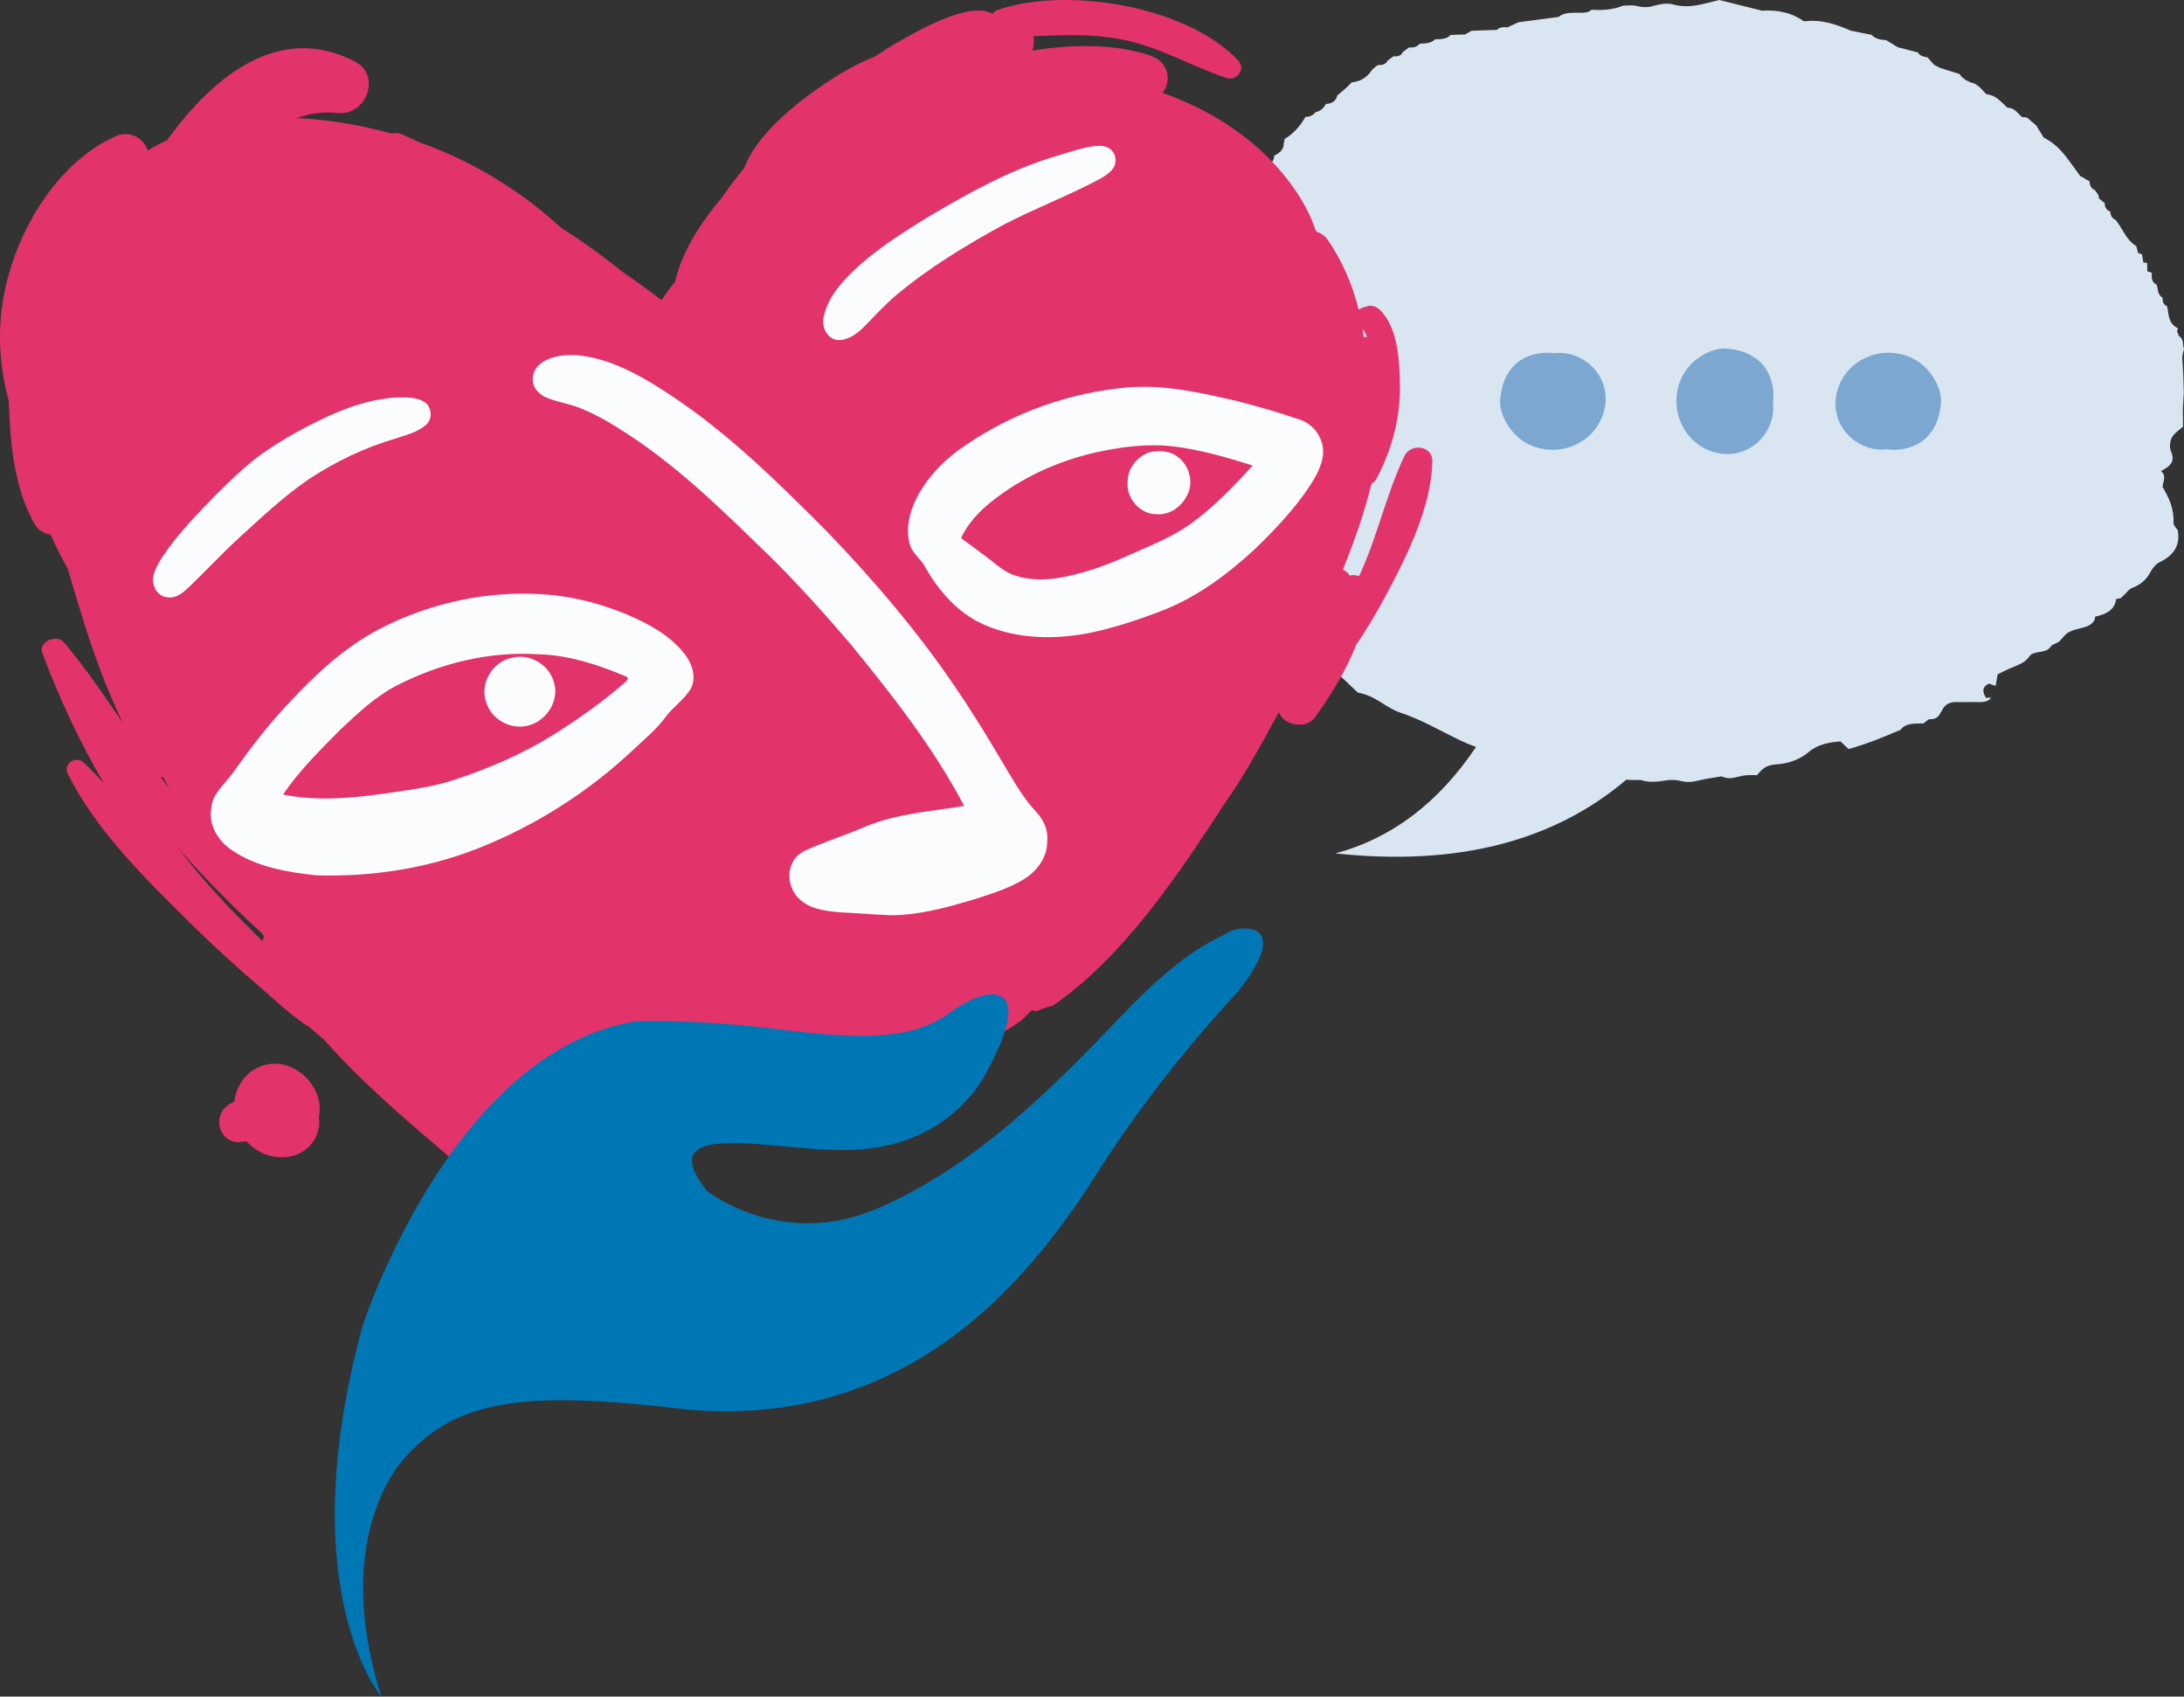
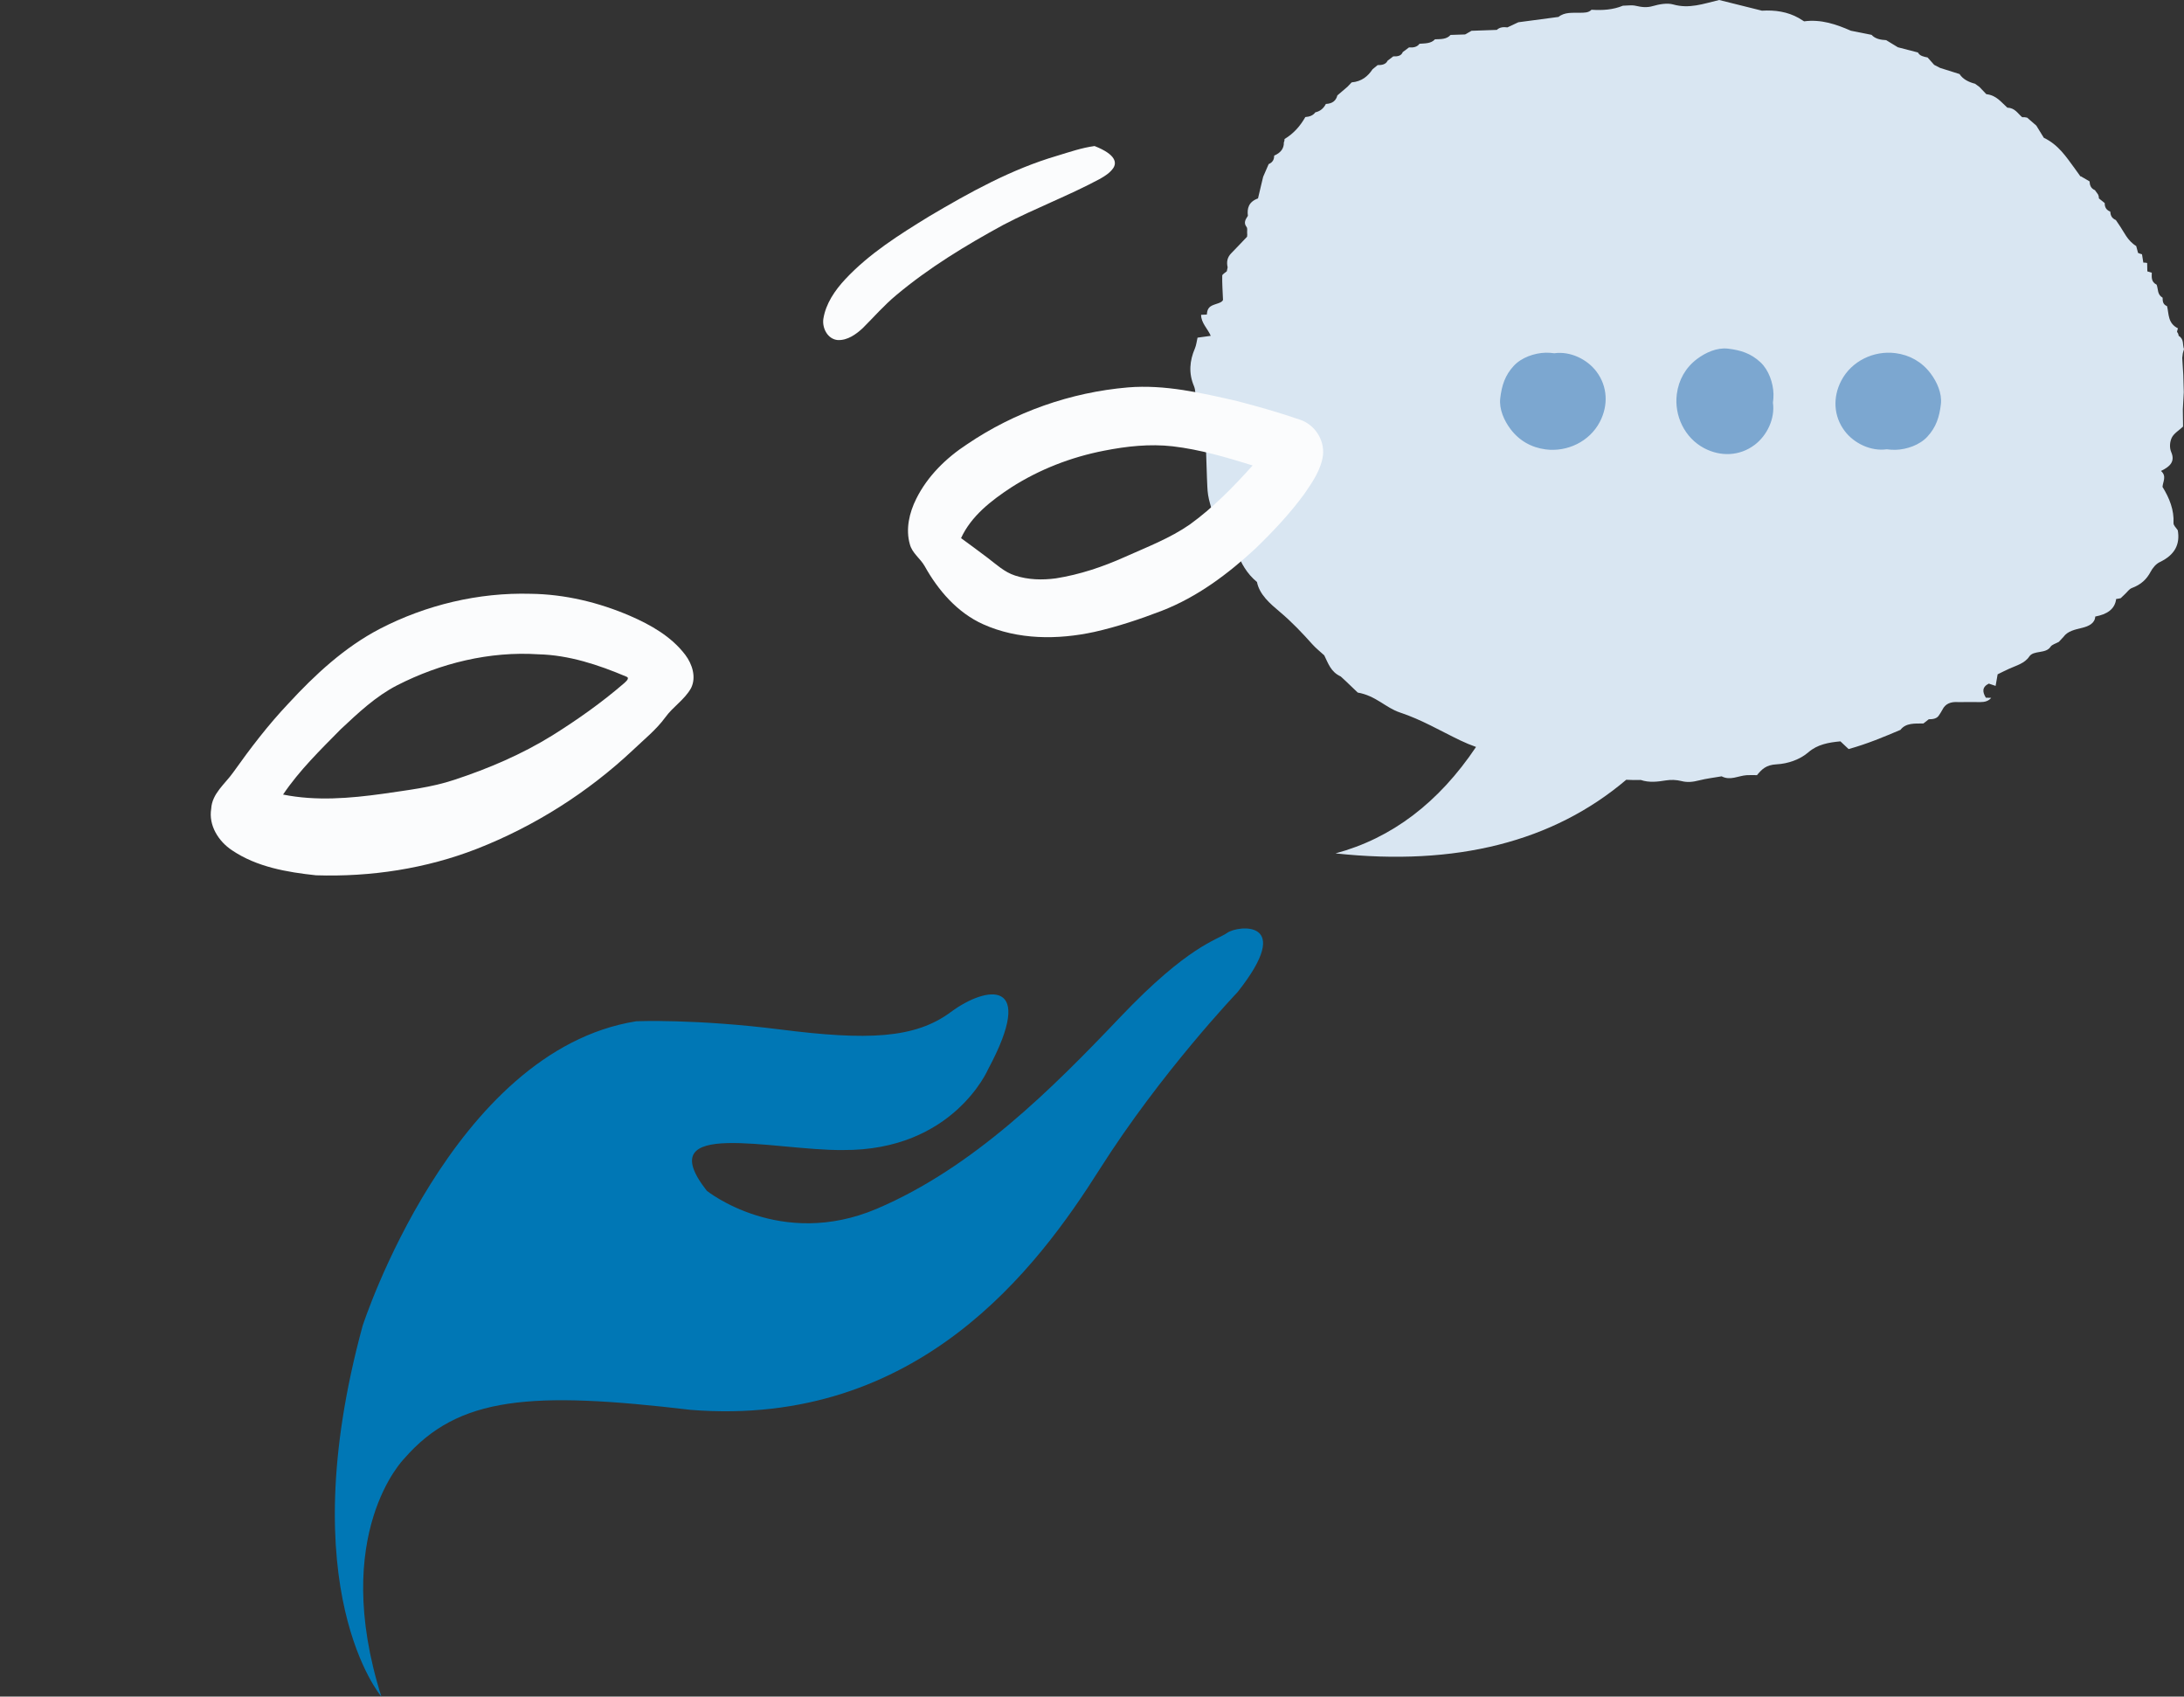
<svg xmlns="http://www.w3.org/2000/svg" style="isolation:isolate" viewBox="0 0 260.1 202" width="260.1pt" height="202pt">
  <rect x="0" y="0" width="260.1" height="202" fill="#333333" stroke="none" />
  <defs>
    <clipPath id="_clipPath_2cs5VDEz0G923chuHMekklqSITJg8raI">
      <rect width="260.1" height="202" />
    </clipPath>
  </defs>
  <g clip-path="url(#_clipPath_2cs5VDEz0G923chuHMekklqSITJg8raI)">
    <rect width="260.1" height="202" style="fill:rgb(0,0,0)" fill-opacity="0" />
    <g>
      <path d=" M 175.787 88.932 C 175.154 88.707 174.534 88.452 173.929 88.162 C 171.548 87.022 169.309 85.683 166.724 84.829 C 165.887 84.552 165.147 84.046 164.412 83.589 C 163.583 83.074 162.727 82.633 161.7 82.458 C 161.221 82.001 160.743 81.543 160.264 81.086 C 160.066 80.904 159.868 80.722 159.67 80.539 C 158.472 79.992 158.179 78.961 157.71 78.025 C 157.238 77.592 156.72 77.186 156.302 76.719 C 155.097 75.371 153.86 74.061 152.428 72.856 C 151.24 71.855 149.995 70.799 149.697 69.293 C 148.483 68.291 147.796 67.049 147.309 65.715 C 145.955 64.36 145.481 62.68 144.807 61.073 C 144.683 60.989 144.541 60.944 144.38 60.94 C 144.208 60.275 143.984 59.614 143.878 58.941 C 143.771 58.275 143.782 57.596 143.741 56.924 C 143.702 55.728 143.662 54.533 143.622 53.338 C 143.103 53.128 143.094 52.712 143.024 52.321 C 142.073 51.8 142.444 50.998 142.392 50.285 L 142.385 50.281 C 142.238 49.844 142.084 49.409 141.946 48.971 C 141.837 48.623 142.039 48.389 142.387 48.22 C 142.398 48.056 142.408 47.892 142.418 47.727 C 142.351 47.136 142.42 46.505 142.19 45.962 C 141.545 44.438 141.669 42.968 142.307 41.48 C 142.472 41.094 142.508 40.671 142.618 40.202 C 143.209 40.12 143.701 40.052 144.193 39.984 C 143.838 39.141 143.031 38.44 143.044 37.481 C 143.27 37.471 143.496 37.462 143.723 37.453 C 143.77 37.039 143.822 36.638 144.328 36.388 C 144.825 36.143 145.498 36.083 145.652 35.714 C 145.608 34.63 145.539 33.726 145.56 32.824 C 145.564 32.647 145.914 32.475 146.104 32.3 C 146.134 32.143 146.168 31.986 146.204 31.829 C 146.064 31.219 146.139 30.653 146.636 30.15 C 147.274 29.502 147.891 28.84 148.517 28.185 C 148.544 28.029 148.546 27.873 148.526 27.717 C 148.509 27.482 148.59 27.195 148.456 27.021 C 148.069 26.519 148.336 26.117 148.616 25.696 C 148.504 24.8 148.704 24.028 149.821 23.622 C 149.95 23.076 150.077 22.53 150.207 21.984 C 150.281 21.671 150.359 21.359 150.434 21.047 C 150.653 20.543 150.871 20.04 151.09 19.537 C 151.591 19.326 151.745 18.961 151.744 18.528 C 152.507 18.201 152.918 17.693 152.898 16.966 C 152.962 16.834 152.988 16.697 152.978 16.556 C 154.102 15.875 154.872 14.965 155.456 13.936 C 155.953 13.898 156.378 13.754 156.645 13.376 C 157.286 13.232 157.652 12.852 157.904 12.375 C 158.693 12.344 159.114 11.974 159.271 11.358 C 159.675 11.012 160.079 10.666 160.484 10.321 C 160.647 10.15 160.811 9.979 160.974 9.808 C 162.183 9.702 162.913 9.072 163.462 8.247 C 163.663 8.082 163.863 7.917 164.064 7.752 C 164.579 7.757 165.038 7.677 165.256 7.223 C 165.48 7.053 165.704 6.882 165.927 6.712 C 166.432 6.731 166.88 6.665 167.062 6.198 C 167.308 6.015 167.554 5.831 167.8 5.648 C 168.31 5.681 168.769 5.611 169.054 5.21 C 169.72 5.158 170.426 5.198 170.895 4.68 C 171.572 4.652 172.281 4.7 172.748 4.159 C 173.328 4.14 173.907 4.12 174.487 4.101 C 174.739 3.956 174.992 3.811 175.246 3.666 C 176.252 3.63 177.258 3.594 178.263 3.558 C 178.605 3.23 179.049 3.2 179.524 3.26 C 179.957 3.057 180.391 2.854 180.824 2.651 C 182.419 2.439 184.015 2.227 185.61 2.015 C 186.341 1.418 187.28 1.537 188.171 1.519 C 188.678 1.509 189.178 1.531 189.539 1.161 C 190.83 1.243 192.093 1.172 193.276 0.679 C 193.785 0.675 194.324 0.581 194.795 0.688 C 195.499 0.849 196.106 0.937 196.854 0.719 C 197.602 0.502 198.556 0.328 199.256 0.528 C 201.178 1.076 202.844 0.453 204.742 0 C 206.348 0.401 208.092 0.836 209.836 1.271 C 211.402 1.18 212.883 1.395 214.208 2.141 C 214.423 2.275 214.643 2.407 214.857 2.54 C 216.907 2.273 218.688 2.898 220.431 3.659 C 221.252 3.822 222.073 3.985 222.889 4.148 C 223.329 4.63 223.962 4.745 224.632 4.78 C 225.099 5.062 225.56 5.344 226.022 5.627 C 226.821 5.834 227.615 6.041 228.415 6.248 C 228.629 6.667 229.101 6.748 229.563 6.842 C 229.826 7.135 230.089 7.428 230.346 7.721 C 230.582 7.842 230.818 7.963 231.049 8.084 C 231.821 8.328 232.594 8.572 233.367 8.816 C 233.769 9.432 234.434 9.767 235.217 9.972 C 235.389 10.097 235.561 10.222 235.732 10.347 C 236.011 10.635 236.285 10.923 236.559 11.212 C 237.766 11.344 238.329 12.17 239.059 12.816 C 239.976 12.846 240.298 13.513 240.829 13.956 C 241.028 13.942 241.221 13.958 241.414 14.004 C 241.779 14.321 242.144 14.638 242.514 14.955 C 242.809 15.438 243.104 15.919 243.404 16.402 C 245.153 17.241 246.06 18.666 247.063 20.022 C 247.299 20.349 247.535 20.677 247.766 21.004 L 247.82 20.992 C 248.163 21.193 248.512 21.395 248.855 21.597 C 248.877 22.025 248.979 22.418 249.494 22.642 C 249.617 22.816 249.741 22.989 249.869 23.162 C 249.939 23.309 249.971 23.463 249.966 23.622 C 250.197 23.807 250.427 23.992 250.658 24.177 C 250.653 24.616 250.797 24.989 251.318 25.192 C 251.345 25.615 251.479 25.991 251.983 26.198 C 252.112 26.383 252.235 26.568 252.359 26.753 C 252.976 27.635 253.357 28.652 254.408 29.292 C 254.483 29.565 254.553 29.839 254.628 30.112 C 254.773 30.177 254.928 30.231 255.089 30.271 L 255.1 30.288 C 255.154 30.614 255.207 30.939 255.256 31.264 C 255.411 31.261 255.562 31.276 255.712 31.308 C 255.717 31.642 255.728 31.975 255.733 32.309 C 255.91 32.363 256.087 32.415 256.264 32.466 C 256.254 32.997 256.168 33.549 256.838 33.894 C 257.048 34.418 256.887 35.06 257.552 35.443 C 257.557 35.841 257.563 36.24 258.083 36.453 C 258.314 37.401 258.158 38.48 259.381 39.093 C 259.328 39.232 259.29 39.373 259.269 39.517 C 259.387 39.656 259.451 39.811 259.462 39.982 C 260.138 40.379 259.896 41.032 260.1 41.561 C 260.052 41.728 260.004 41.894 259.961 42.06 C 259.934 42.246 259.913 42.431 259.891 42.617 C 259.934 43.291 259.972 43.966 260.015 44.641 C 260.036 45.326 260.052 46.012 260.074 46.698 C 260.036 47.377 259.998 48.057 259.961 48.736 C 259.972 49.42 259.977 50.105 259.988 50.789 C 259.521 51.227 258.882 51.608 258.641 52.118 C 258.4 52.622 258.357 53.316 258.577 53.821 C 259.076 54.966 258.41 55.565 257.359 56.072 C 258.067 56.689 257.584 57.343 257.541 57.972 C 258.378 59.324 258.931 60.729 258.85 62.281 C 258.84 62.56 259.178 62.851 259.36 63.137 C 259.644 64.783 259.038 66.053 257.225 66.919 C 256.747 67.147 256.361 67.628 256.13 68.065 C 255.663 68.96 254.982 69.604 253.898 70.008 C 253.56 70.133 253.351 70.481 253.078 70.726 C 252.906 70.892 252.729 71.057 252.557 71.223 C 252.38 71.266 252.203 71.296 252.021 71.315 C 251.865 72.563 250.899 73.147 249.531 73.406 C 249.483 74.214 248.759 74.555 247.992 74.745 C 247.117 74.962 246.253 75.123 245.744 75.83 C 245.556 76.028 245.373 76.226 245.191 76.424 C 244.853 76.613 244.376 76.739 244.209 77.001 C 243.646 77.878 242.192 77.388 241.672 78.167 C 241.119 78.996 240.126 79.231 239.247 79.635 C 238.801 79.838 238.367 80.058 237.905 80.284 C 237.825 80.74 237.75 81.154 237.664 81.663 C 237.39 81.572 237.143 81.489 236.854 81.39 C 236.011 81.812 236.103 82.415 236.505 83.069 C 236.714 83.074 236.929 83.08 237.138 83.085 C 236.827 83.468 236.376 83.595 235.845 83.591 C 235.239 83.585 234.638 83.586 234.032 83.584 L 234.032 83.585 C 233.742 83.587 233.452 83.608 233.163 83.59 C 232.294 83.533 231.671 83.805 231.333 84.488 C 231.221 84.709 231.076 84.916 230.942 85.129 L 230.942 85.129 C 230.689 85.565 230.217 85.637 229.702 85.637 C 229.488 85.804 229.278 85.971 229.064 86.139 C 228.055 86.154 226.993 86.041 226.328 86.9 C 224.359 87.733 222.395 88.563 220.158 89.184 C 219.825 88.874 219.503 88.57 219.181 88.266 C 217.765 88.394 216.44 88.638 215.378 89.557 C 214.364 90.439 212.926 90.93 211.579 91.001 C 210.302 91.068 209.814 91.606 209.245 92.29 C 208.832 92.29 208.414 92.266 208.006 92.295 C 207.019 92.365 206.064 92.968 205.036 92.43 C 204.134 92.587 203.214 92.694 202.336 92.917 C 201.624 93.097 200.984 93.182 200.24 92.992 C 199.672 92.846 199 92.818 198.416 92.913 C 197.391 93.078 196.401 93.202 195.403 92.862 C 194.82 92.881 194.244 92.872 193.674 92.84 Q 180.592 103.927 159.051 101.605 Q 169.101 98.902 175.787 88.932 Z " fill="rgb(217,230,242)" />
      <path d=" M 202.11 42.737 C 200.738 43.77 199.914 45.228 199.697 46.929 C 199.372 49.494 200.629 52.14 202.966 53.366 C 204.922 54.391 207.183 54.311 208.967 52.966 C 210.442 51.853 211.413 49.842 211.145 47.952 C 211.191 47.605 211.219 47.26 211.211 46.91 C 211.174 45.589 210.65 44.056 209.659 43.131 C 208.521 42.074 207.301 41.685 205.773 41.508 C 204.478 41.36 203.121 41.976 202.11 42.737 L 202.11 42.737 Z  M 229.918 44.456 C 228.885 43.083 227.427 42.259 225.726 42.043 C 223.161 41.718 220.515 42.974 219.289 45.312 C 218.264 47.267 218.344 49.528 219.689 51.313 C 220.802 52.788 222.813 53.758 224.703 53.491 C 225.05 53.536 225.395 53.564 225.745 53.556 C 227.066 53.519 228.599 52.995 229.524 52.005 C 230.581 50.867 230.97 49.646 231.147 48.118 C 231.295 46.824 230.679 45.466 229.918 44.456 L 229.918 44.456 Z  M 179.897 51.094 C 180.93 52.466 182.388 53.291 184.089 53.507 C 186.654 53.832 189.299 52.576 190.525 50.238 C 191.551 48.283 191.471 46.022 190.126 44.237 C 189.013 42.762 187.002 41.792 185.112 42.059 C 184.765 42.013 184.42 41.986 184.07 41.993 C 182.749 42.03 181.216 42.554 180.291 43.545 C 179.234 44.683 178.845 45.904 178.668 47.431 C 178.52 48.726 179.136 50.083 179.897 51.094 Z " fill-rule="evenodd" fill="rgb(124,167,208)" />
      <g>
-         <path d=" M 20.187 93.901 C 19.931 93.442 19.671 92.987 19.421 92.523 C 19.336 92.531 19.247 92.537 19.158 92.532 C 19.498 92.991 19.838 93.45 20.187 93.901 L 20.187 93.901 L 20.187 93.901 L 20.187 93.901 Z  M 162.279 39.175 C 162.329 39.49 162.359 39.81 162.397 40.127 C 162.535 40.111 162.674 40.106 162.808 40.121 C 162.668 39.762 162.491 39.442 162.279 39.175 L 162.279 39.175 L 162.279 39.175 L 162.279 39.175 Z  M 31.244 112.051 C 31.28 111.858 31.357 111.672 31.461 111.501 C 31.323 111.324 31.182 111.15 31.047 110.968 C 27.527 107.8 24.227 104.376 21.122 100.864 C 21.743 101.654 22.369 102.438 22.999 103.215 C 25.513 106.296 28.371 109.177 31.244 112.051 L 31.244 112.051 L 31.244 112.051 L 31.244 112.051 Z  M 125.417 119.718 C 133.878 113.844 140.21 104.295 145.618 96.021 C 145.658 95.955 145.695 95.895 145.738 95.829 C 147.633 93.162 149.266 90.334 150.706 87.719 C 151.224 86.78 151.764 85.797 152.303 84.791 C 152.79 86.283 155.48 86.95 156.607 85.401 C 158.399 82.939 160.28 79.919 161.508 76.791 C 162.837 74.828 164.038 72.792 165.137 70.736 C 167.655 66.01 170.475 60.293 170.582 54.926 C 170.623 53.036 168.005 52.719 167.244 54.317 C 165.085 58.873 164.044 63.86 161.913 68.483 C 161.882 68.523 161.855 68.565 161.825 68.608 C 161.479 68.456 161.104 68.417 160.77 68.55 C 160.76 68.533 160.755 68.518 160.745 68.501 C 160.543 68.217 160.254 67.98 159.928 67.824 C 161.279 64.493 162.479 61.069 163.339 57.6 C 163.599 57.437 163.82 57.218 163.961 56.942 C 165.854 53.313 166.825 49.593 166.718 45.528 C 166.646 42.739 166.478 39.069 164.364 36.909 C 164.018 36.554 163.377 36.287 162.863 36.448 C 162.653 36.515 162.443 36.578 162.235 36.642 C 162.068 36.696 161.932 36.774 161.807 36.863 C 161.075 33.897 159.856 31.062 158.122 28.553 C 157.768 28.044 157.307 27.748 156.82 27.614 C 156.754 27.496 156.688 27.38 156.622 27.265 C 155.52 23.884 152.918 20.551 150.617 18.357 C 147.199 15.099 142.997 12.645 138.446 11.058 C 139.586 9.671 139.17 7.365 137.069 6.642 C 132.948 5.232 127.88 5.214 122.928 6.026 C 123.134 5.488 123.181 4.886 123.087 4.311 C 126.503 4.175 129.845 4.003 133.322 4.641 C 137.994 5.498 141.668 7.813 146.045 9.274 C 147.352 9.711 148.367 8.171 147.487 7.227 C 141.466 0.771 127.222 -1.648 118.902 1.148 C 118.589 1.251 118.362 1.428 118.199 1.643 C 115.425 0.031 108.956 3.87 106.919 5.027 C 105.974 5.561 105.076 6.138 104.195 6.735 C 101.291 7.852 98.48 9.73 96.475 11.202 C 93.699 13.242 89.915 16.5 88.632 20.011 C 87.676 21.148 86.784 22.332 85.948 23.554 C 83.468 26.465 81.182 30.035 80.39 33.552 C 79.834 34.256 79.283 34.98 78.77 35.725 C 77.272 34.564 75.703 33.452 74.149 32.379 C 71.798 30.481 69.33 28.715 66.774 27.087 C 62.55 23.162 57.459 19.974 52.255 17.822 C 51.511 17.513 50.737 17.225 49.948 16.945 C 49.263 16.618 48.575 16.294 47.879 15.995 C 47.413 15.797 47 15.793 46.645 15.906 C 43.066 14.906 39.212 14.239 35.364 14.06 C 36.854 13.513 38.462 13.263 40.204 13.451 C 43.653 13.824 45.403 8.993 42.344 7.371 C 33.515 2.691 25.591 8.776 19.919 16.672 C 19.177 17.019 18.456 17.39 17.763 17.813 C 17.711 17.849 17.661 17.888 17.611 17.927 C 17.125 16.471 15.479 15.406 13.599 16.288 C 5.993 19.853 1.227 28.989 0.229 36.577 L 0.229 36.577 C -0.257 40.262 0.038 44.074 1.038 47.685 C 1.221 52.595 1.629 58.071 4.138 62.419 C 4.551 63.132 5.268 63.534 6.029 63.662 C 6.645 65.042 7.326 66.404 8.076 67.734 C 8.654 69.792 9.287 71.81 9.887 73.744 C 11.185 77.916 12.692 82.06 14.605 86.032 C 12.395 82.783 10.186 79.537 7.651 76.507 C 6.751 75.429 4.528 76.397 5.037 77.745 C 7.068 83.152 9.465 88.314 12.371 93.247 C 11.607 92.424 10.834 91.613 10.029 90.832 C 9.06 89.89 7.478 90.925 8.056 92.092 C 11.355 98.751 17.093 104.413 22.458 109.709 C 25.237 112.453 28.122 115.101 31.11 117.648 C 32.93 119.199 34.801 121.06 36.935 122.35 C 37.479 122.843 38.031 123.324 38.594 123.782 C 43.101 128.9 48.577 133.543 53.347 137.597 C 55.265 139.227 57.23 140.815 59.263 142.329 C 64.62 133.691 72.779 124.594 83.794 122.848 C 83.794 122.848 90.812 122.547 101.021 123.838 C 111.23 125.13 116.95 124.941 121.244 121.755 C 121.377 121.656 121.511 121.56 121.649 121.469 C 122.066 121.078 122.475 120.68 122.882 120.281 C 123.072 120.345 123.273 120.386 123.476 120.405 C 124.15 120.075 124.811 119.841 125.417 119.718 L 125.417 119.718 L 125.417 119.718 Z  M 30.476 127.222 C 28.945 128.049 28.103 129.556 27.912 131.18 C 27.722 131.28 27.515 131.343 27.331 131.454 C 25.052 132.83 26.166 136.456 28.933 135.93 C 29.069 135.904 29.209 135.883 29.347 135.857 C 30.663 137.359 32.687 138.122 34.801 137.637 C 36.803 137.176 38.349 135.1 37.964 133.025 C 38.846 129.142 34.367 125.13 30.476 127.222 Z " fill-rule="evenodd" fill="rgb(226,51,107)" />
        <path d=" M 43.185 157.854 C 43.185 157.854 53.794 125.076 75.782 121.591 C 75.782 121.591 82.801 121.29 93.01 122.58 C 103.219 123.872 108.939 123.683 113.233 120.497 C 117.528 117.311 123.482 116.478 117.685 127.29 C 117.685 127.29 113.533 137.02 100.379 136.923 C 92.181 137.017 77.303 133.01 84.177 141.776 C 84.177 141.776 92.935 148.814 104.447 143.905 C 115.959 138.994 125.332 129.587 133.439 121.071 C 141.545 112.555 144.905 111.947 146.17 111.056 C 147.435 110.165 154.303 109.407 147.376 118.133 C 147.376 118.133 138.271 127.673 130.943 139.243 C 123.615 150.814 109.443 170.01 82.271 167.861 C 63.299 165.617 54.601 166.223 48.141 173.659 C 48.141 173.659 39.269 182.553 45.419 202 C 45.419 202 34.607 189.36 43.185 157.854 Z " fill="rgb(0,119,181)" />
        <g>
-           <path d=" M 130.355 17.388 C 131.029 17.337 131.827 17.328 132.337 17.855 C 132.937 18.402 133.023 19.394 132.554 20.054 C 132.165 20.598 131.582 20.96 131.01 21.29 C 127.257 23.308 123.246 24.804 119.472 26.783 C 115.009 29.215 110.634 31.874 106.732 35.143 C 105.301 36.334 104.075 37.742 102.761 39.053 C 101.952 39.807 100.94 40.533 99.784 40.489 C 98.575 40.393 97.902 39.081 98.054 37.977 C 98.34 36.153 99.427 34.572 100.663 33.247 C 103.518 30.189 107.098 27.944 110.639 25.77 C 115.481 22.902 120.467 20.138 125.894 18.547 C 127.362 18.103 128.828 17.593 130.355 17.388 Z " fill="rgb(251,252,253)" />
-           <path d=" M 65.388 42.717 C 67.498 41.932 69.821 42.302 71.918 42.939 C 74.881 43.873 77.557 45.513 80.125 47.225 C 86.882 51.724 92.682 57.466 98.391 63.189 C 104.041 69.038 109.342 75.253 113.894 82.003 C 115.957 85.028 117.865 88.158 119.714 91.319 C 120.847 93.197 121.941 95.13 123.462 96.73 C 124.32 97.649 124.856 98.899 124.713 100.173 C 124.75 102.101 123.445 103.79 121.849 104.74 C 119.934 105.88 117.772 106.502 115.665 107.185 C 112.586 108.086 109.437 108.942 106.208 108.97 C 104.123 108.898 102.046 108.711 99.963 108.614 C 98.315 108.459 96.496 108.252 95.231 107.069 C 94.015 105.967 93.633 104.033 94.434 102.589 C 94.782 101.946 95.38 101.483 96.043 101.2 C 98.322 100.174 100.713 99.433 103.006 98.443 C 106.751 96.854 110.859 96.625 114.823 95.941 C 111.162 89.013 106.303 82.811 101.361 76.762 C 98.277 73.157 95.11 69.618 91.735 66.283 C 86.525 61.231 81.339 56.071 75.278 52.029 C 73.255 50.693 71.186 49.383 68.912 48.52 C 67.647 48.028 66.28 47.858 65.034 47.321 C 64.167 46.938 63.382 46.102 63.451 45.097 C 63.433 43.957 64.385 43.081 65.388 42.717 Z " fill="rgb(251,252,253)" />
+           <path d=" M 130.355 17.388 C 132.937 18.402 133.023 19.394 132.554 20.054 C 132.165 20.598 131.582 20.96 131.01 21.29 C 127.257 23.308 123.246 24.804 119.472 26.783 C 115.009 29.215 110.634 31.874 106.732 35.143 C 105.301 36.334 104.075 37.742 102.761 39.053 C 101.952 39.807 100.94 40.533 99.784 40.489 C 98.575 40.393 97.902 39.081 98.054 37.977 C 98.34 36.153 99.427 34.572 100.663 33.247 C 103.518 30.189 107.098 27.944 110.639 25.77 C 115.481 22.902 120.467 20.138 125.894 18.547 C 127.362 18.103 128.828 17.593 130.355 17.388 Z " fill="rgb(251,252,253)" />
          <path d=" M 131.489 53.659 C 127.569 54.42 123.782 55.886 120.416 58.042 C 118.052 59.596 115.665 61.434 114.455 64.069 C 115.502 64.838 116.551 65.604 117.588 66.39 C 118.629 67.18 119.615 68.116 120.887 68.525 C 122.447 69.035 124.129 69.079 125.748 68.859 C 128.595 68.412 131.349 67.484 133.975 66.306 C 136.603 65.129 139.328 64.093 141.709 62.44 C 144.485 60.432 146.9 57.96 149.182 55.417 C 146.063 54.45 142.91 53.517 139.656 53.138 C 136.927 52.829 134.171 53.129 131.489 53.659 Z  M 134.334 46.125 C 138.735 45.763 143.081 46.781 147.343 47.754 C 149.874 48.413 152.397 49.132 154.871 49.985 C 156.574 50.575 157.743 52.359 157.562 54.16 C 157.348 55.902 156.316 57.386 155.345 58.794 C 153.63 61.145 151.624 63.269 149.537 65.289 C 146.256 68.333 142.594 71.073 138.392 72.709 C 135.768 73.717 133.091 74.614 130.345 75.234 C 125.965 76.187 121.226 76.188 117.079 74.321 C 114.015 72.946 111.727 70.286 110.121 67.4 C 109.601 66.486 108.632 65.862 108.359 64.807 C 107.836 62.993 108.294 61.04 109.118 59.389 C 110.459 56.691 112.674 54.526 115.171 52.894 C 120.842 49.049 127.512 46.707 134.334 46.125 Z " fill="rgb(251,252,253)" />
-           <path d=" M 47.117 47.327 C 48.252 47.328 49.502 47.223 50.513 47.844 C 51.451 48.404 51.548 49.867 50.739 50.577 C 49.74 51.472 48.388 51.777 47.148 52.198 C 43.471 53.274 39.976 54.941 36.78 57.049 C 33.848 59.063 31.25 61.503 28.624 63.891 C 26.52 65.809 24.583 67.899 22.533 69.873 C 21.844 70.511 21.031 71.259 20.015 71.122 C 19.247 71.095 18.575 70.537 18.363 69.809 C 17.912 68.62 18.671 67.437 19.245 66.44 C 21.108 63.632 23.479 61.21 25.823 58.806 C 27.654 57.016 29.48 55.199 31.602 53.749 C 34.006 52.107 36.572 50.713 39.214 49.497 C 41.71 48.37 44.365 47.502 47.117 47.327 Z " fill="rgb(251,252,253)" />
          <path d=" M 47.303 81.588 C 44.75 82.897 42.652 84.885 40.577 86.828 C 38.151 89.289 35.648 91.723 33.711 94.601 C 37.633 95.39 41.672 95.053 45.603 94.507 C 48.455 94.082 51.347 93.765 54.095 92.849 C 58.174 91.508 62.155 89.809 65.807 87.544 C 68.783 85.68 71.664 83.644 74.324 81.348 C 74.513 81.162 75.074 80.731 74.585 80.558 C 71.269 79.151 67.759 77.99 64.126 77.901 C 58.311 77.523 52.47 78.954 47.303 81.588 Z  M 63.208 70.697 C 67.28 70.75 71.305 71.719 75.037 73.325 C 77.506 74.398 79.96 75.787 81.614 77.969 C 82.441 79.065 82.946 80.618 82.304 81.92 C 81.544 83.294 80.148 84.137 79.242 85.398 C 78.141 86.904 76.668 88.067 75.331 89.348 C 69.976 94.368 63.657 98.368 56.823 101.05 C 50.735 103.428 44.154 104.423 37.637 104.213 C 34.177 103.843 30.589 103.227 27.646 101.245 C 26.03 100.185 24.819 98.275 25.154 96.284 C 25.253 94.466 26.825 93.317 27.791 91.937 C 29.81 89.096 31.929 86.319 34.326 83.786 C 37.517 80.323 41.037 77.057 45.24 74.867 C 50.753 72.015 56.998 70.525 63.208 70.697 Z " fill="rgb(251,252,253)" />
-           <path d=" M 137.114 53.79 C 138.137 53.643 139.297 53.678 140.16 54.323 C 141.431 55.191 142.068 56.895 141.62 58.376 C 141.122 60.015 139.491 61.398 137.718 61.217 C 135.768 61.241 134.098 59.295 134.297 57.381 C 134.248 55.716 135.538 54.206 137.114 53.79 Z " fill="rgb(251,252,253)" />
-           <path d=" M 61.017 78.304 C 63.015 77.791 65.277 79.059 65.9 81.028 C 66.74 83.191 65.217 85.748 63.044 86.347 C 60.953 86.986 58.53 85.721 57.907 83.619 C 57.069 81.388 58.696 78.713 61.017 78.304 Z " fill="rgb(251,252,253)" />
        </g>
      </g>
    </g>
  </g>
</svg>